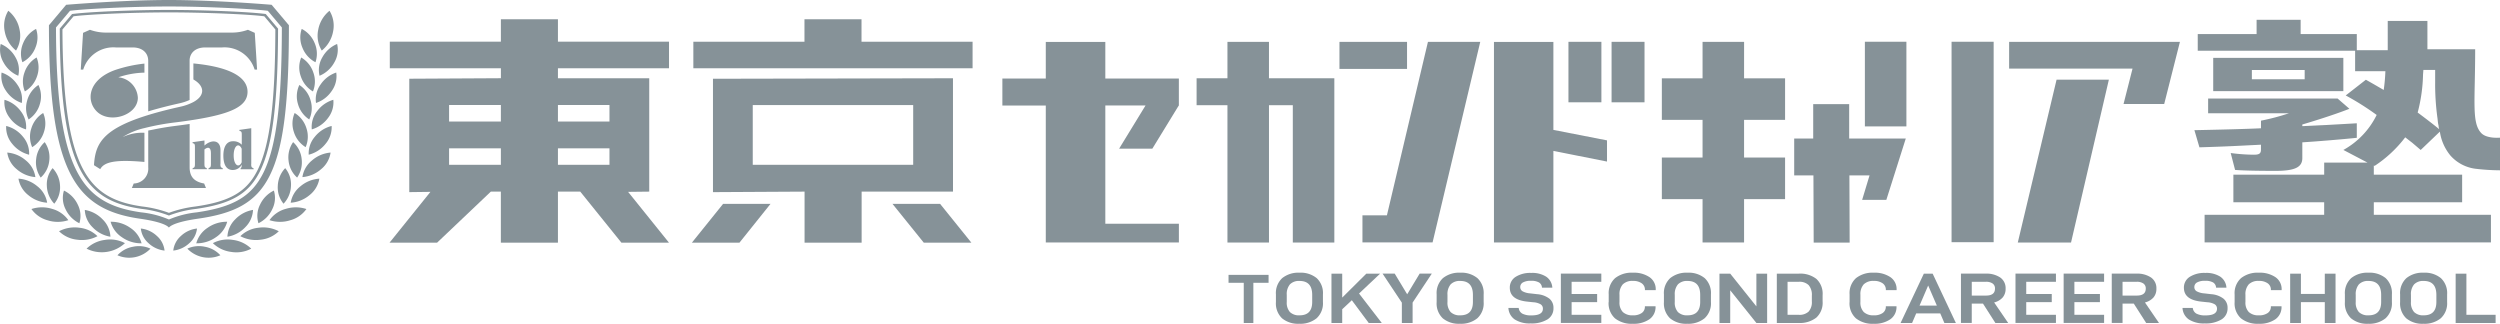
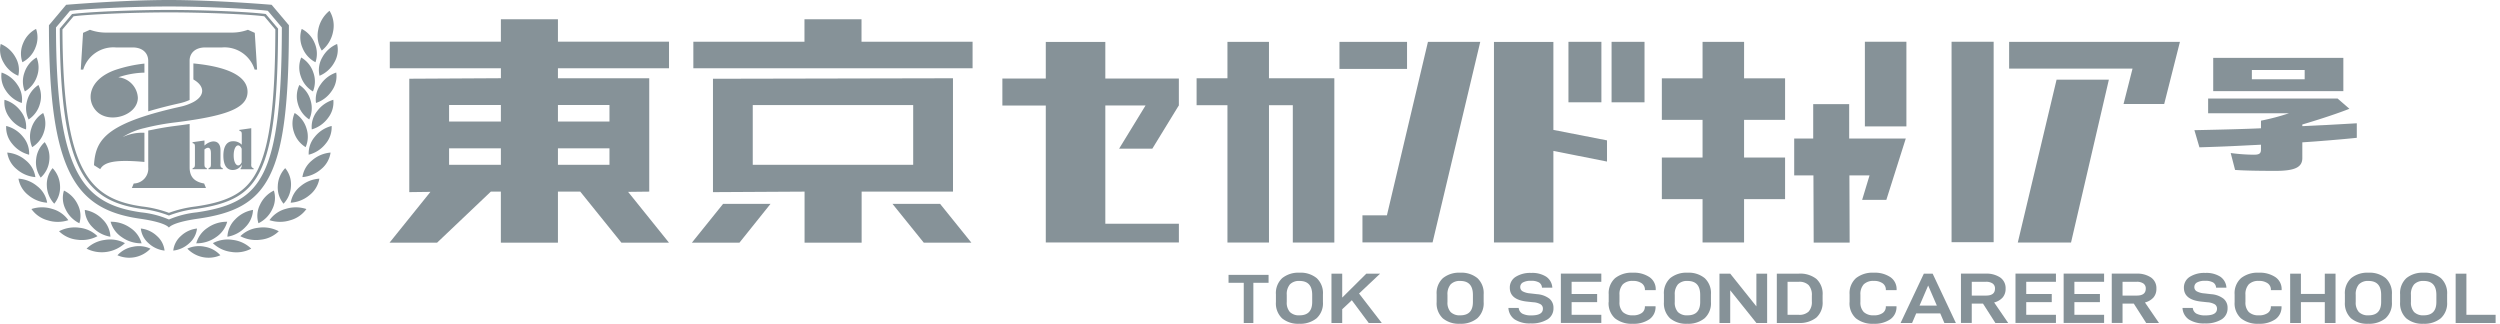
<svg xmlns="http://www.w3.org/2000/svg" id="banner_logo" width="347.486" height="45" viewBox="0 0 347.486 45">
  <defs>
    <clipPath id="clip-path">
      <rect id="長方形_373" data-name="長方形 373" width="347.486" height="45" fill="#869298" />
    </clipPath>
  </defs>
  <path id="パス_135" data-name="パス 135" d="M226.625,55.119v1.106h2.114v5.584h1.336V56.225h2.114V55.119Z" transform="translate(-55.865 -16.916)" fill="#869298" />
  <g id="グループ_121489" data-name="グループ 121489">
    <g id="グループ_121488" data-name="グループ 121488" clip-path="url(#clip-path)">
      <path id="パス_136" data-name="パス 136" d="M235.814,59.017V57.943a2.821,2.821,0,0,1,.872-2.255,3.564,3.564,0,0,1,2.413-.756,3.5,3.5,0,0,1,2.384.756,2.831,2.831,0,0,1,.866,2.255v1.074a2.807,2.807,0,0,1-.883,2.251,3.588,3.588,0,0,1-2.414.76,3.484,3.484,0,0,1-2.383-.755,2.854,2.854,0,0,1-.855-2.256m5.042-1q0-1.939-1.757-1.938a1.735,1.735,0,0,0-1.34.477,2.1,2.1,0,0,0-.439,1.461V59a1.956,1.956,0,0,0,.439,1.4,1.78,1.78,0,0,0,1.34.457q1.757,0,1.757-1.858Z" transform="translate(-58.468 -17.028)" fill="#869298" />
      <path id="パス_137" data-name="パス 137" d="M247.574,60.069v1.908H246.08V55.12h1.494v3.329l3.353-3.329h1.916l-2.931,2.763,3.159,4.094h-1.813l-2.35-3.16Z" transform="translate(-61.014 -17.086)" fill="#869298" />
-       <path id="パス_138" data-name="パス 138" d="M259.7,61.977h-1.494V59.154l-2.681-4.035h1.688l1.733,2.872,1.734-2.872h1.688L259.7,59.144Z" transform="translate(-63.356 -17.086)" fill="#869298" />
      <path id="パス_139" data-name="パス 139" d="M265.519,59.017V57.943a2.821,2.821,0,0,1,.872-2.255,3.564,3.564,0,0,1,2.413-.756,3.5,3.5,0,0,1,2.384.756,2.831,2.831,0,0,1,.866,2.255v1.074a2.807,2.807,0,0,1-.883,2.251,3.588,3.588,0,0,1-2.414.76,3.484,3.484,0,0,1-2.383-.755,2.854,2.854,0,0,1-.855-2.256m5.042-1q0-1.939-1.757-1.938a1.735,1.735,0,0,0-1.34.477,2.1,2.1,0,0,0-.439,1.461V59a1.956,1.956,0,0,0,.439,1.4,1.78,1.78,0,0,0,1.34.457q1.758,0,1.757-1.858Z" transform="translate(-65.834 -17.028)" fill="#869298" />
      <path id="パス_140" data-name="パス 140" d="M278.788,59.846h1.426a1.024,1.024,0,0,0,.507.79,2.578,2.578,0,0,0,1.25.244q1.608,0,1.607-.925a.7.7,0,0,0-.319-.62,2.358,2.358,0,0,0-1.049-.284l-.832-.089q-2.4-.259-2.4-1.918a1.742,1.742,0,0,1,.8-1.515,3.776,3.776,0,0,1,2.178-.552,3.593,3.593,0,0,1,2.087.527,1.978,1.978,0,0,1,.845,1.52h-1.439a.892.892,0,0,0-.415-.725,2.159,2.159,0,0,0-1.112-.228,2.193,2.193,0,0,0-1.118.228.719.719,0,0,0-.376.646.657.657,0,0,0,.33.587,2.612,2.612,0,0,0,1.061.288l.946.11a3.209,3.209,0,0,1,1.7.611,1.62,1.62,0,0,1,.581,1.317,1.78,1.78,0,0,1-.844,1.584,4.2,4.2,0,0,1-2.316.552,3.843,3.843,0,0,1-2.225-.552,2.065,2.065,0,0,1-.878-1.595" transform="translate(-69.123 -17.041)" fill="#869298" />
      <path id="パス_141" data-name="パス 141" d="M289.972,57.952h3.547v1.133h-3.547v1.759H294.1v1.132h-5.623V55.119H294.1v1.133h-4.129Z" transform="translate(-71.526 -17.086)" fill="#869298" />
      <path id="パス_142" data-name="パス 142" d="M297.319,59.017V57.944a2.794,2.794,0,0,1,.889-2.256,3.711,3.711,0,0,1,2.476-.756,3.871,3.871,0,0,1,2.31.621,2.009,2.009,0,0,1,.861,1.724v.079h-1.5v-.04a1.074,1.074,0,0,0-.444-.909,2.017,2.017,0,0,0-1.232-.333,1.866,1.866,0,0,0-1.4.477,2.03,2.03,0,0,0-.461,1.46V59a1.882,1.882,0,0,0,.466,1.4,1.935,1.935,0,0,0,1.4.457,2.036,2.036,0,0,0,1.226-.323,1.041,1.041,0,0,0,.438-.889v-.05h1.483v.05a2.053,2.053,0,0,1-.856,1.759,3.837,3.837,0,0,1-2.315.625,3.688,3.688,0,0,1-2.47-.755,2.805,2.805,0,0,1-.883-2.256" transform="translate(-73.718 -17.028)" fill="#869298" />
      <path id="パス_143" data-name="パス 143" d="M307.524,59.017V57.943a2.821,2.821,0,0,1,.872-2.255,3.563,3.563,0,0,1,2.413-.756,3.5,3.5,0,0,1,2.384.756,2.831,2.831,0,0,1,.866,2.255v1.074a2.807,2.807,0,0,1-.883,2.251,3.587,3.587,0,0,1-2.413.76,3.485,3.485,0,0,1-2.384-.755,2.851,2.851,0,0,1-.854-2.256m5.04-1q0-1.939-1.756-1.938a1.735,1.735,0,0,0-1.34.477,2.1,2.1,0,0,0-.438,1.461V59a1.956,1.956,0,0,0,.438,1.4,1.78,1.78,0,0,0,1.34.457q1.757,0,1.756-1.858Z" transform="translate(-76.248 -17.028)" fill="#869298" />
      <path id="パス_144" data-name="パス 144" d="M324.416,61.977h-1.494l-3.638-4.542v4.542h-1.494V55.12h1.494l3.638,4.552V55.12h1.494Z" transform="translate(-78.794 -17.086)" fill="#869298" />
      <path id="パス_145" data-name="パス 145" d="M331.456,55.12a3.644,3.644,0,0,1,2.436.735,2.823,2.823,0,0,1,.861,2.266v.845a2.8,2.8,0,0,1-.878,2.271,3.731,3.731,0,0,1-2.476.74h-3.01V55.12Zm1.357,5.272a1.964,1.964,0,0,0,.445-1.426v-.775a2.064,2.064,0,0,0-.445-1.475,1.818,1.818,0,0,0-1.369-.463h-1.563v4.591h1.563a1.843,1.843,0,0,0,1.369-.452" transform="translate(-81.421 -17.086)" fill="#869298" />
      <path id="パス_146" data-name="パス 146" d="M341.838,59.017V57.944a2.8,2.8,0,0,1,.89-2.256,3.707,3.707,0,0,1,2.475-.756,3.871,3.871,0,0,1,2.31.621,2.008,2.008,0,0,1,.861,1.724v.079H346.88v-.04a1.073,1.073,0,0,0-.444-.909,2.017,2.017,0,0,0-1.232-.333,1.866,1.866,0,0,0-1.4.477,2.03,2.03,0,0,0-.462,1.46V59a1.88,1.88,0,0,0,.468,1.4,1.931,1.931,0,0,0,1.4.457,2.035,2.035,0,0,0,1.227-.323,1.042,1.042,0,0,0,.439-.889v-.05h1.482v.05a2.053,2.053,0,0,1-.856,1.759,3.837,3.837,0,0,1-2.314.625,3.685,3.685,0,0,1-2.47-.755,2.8,2.8,0,0,1-.884-2.256" transform="translate(-84.756 -17.028)" fill="#869298" />
      <path id="パス_147" data-name="パス 147" d="M353.437,60.645l-.571,1.332h-1.6L354.5,55.12h1.221l3.229,6.857h-1.6l-.571-1.332ZM355.1,56.77l-1.2,2.793h2.407Z" transform="translate(-87.095 -17.086)" fill="#869298" />
      <path id="パス_148" data-name="パス 148" d="M363.924,59.283v2.693h-1.5V55.119h3.422a3.429,3.429,0,0,1,2.037.538,1.79,1.79,0,0,1,.747,1.55,1.829,1.829,0,0,1-.4,1.218,2.318,2.318,0,0,1-1.192.7l1.951,2.852h-1.78l-1.722-2.693ZM365.9,58.17q1.254,0,1.255-.964a.824.824,0,0,0-.331-.716,1.56,1.56,0,0,0-.924-.238h-1.973V58.17Z" transform="translate(-89.862 -17.086)" fill="#869298" />
      <path id="パス_149" data-name="パス 149" d="M373.993,57.952h3.547v1.133h-3.547v1.759h4.129v1.132H372.5V55.119h5.623v1.133h-4.129Z" transform="translate(-92.358 -17.086)" fill="#869298" />
      <path id="パス_150" data-name="パス 150" d="M382.894,57.952h3.547v1.133h-3.547v1.759h4.129v1.132H381.4V55.119h5.622v1.133h-4.129Z" transform="translate(-94.565 -17.086)" fill="#869298" />
      <path id="パス_151" data-name="パス 151" d="M391.794,59.283v2.693h-1.5V55.119h3.422a3.429,3.429,0,0,1,2.037.538,1.79,1.79,0,0,1,.747,1.55,1.829,1.829,0,0,1-.4,1.218,2.318,2.318,0,0,1-1.192.7l1.951,2.852h-1.78l-1.722-2.693Zm1.973-1.113q1.254,0,1.255-.964a.824.824,0,0,0-.331-.716,1.56,1.56,0,0,0-.924-.238h-1.973V58.17Z" transform="translate(-96.772 -17.086)" fill="#869298" />
      <path id="パス_152" data-name="パス 152" d="M403.371,59.846H404.8a1.023,1.023,0,0,0,.507.79,2.578,2.578,0,0,0,1.25.244q1.608,0,1.607-.925a.7.7,0,0,0-.319-.62,2.358,2.358,0,0,0-1.049-.284l-.832-.089q-2.4-.259-2.4-1.918a1.743,1.743,0,0,1,.8-1.515,3.776,3.776,0,0,1,2.178-.552,3.593,3.593,0,0,1,2.087.527,1.978,1.978,0,0,1,.845,1.52h-1.439a.89.89,0,0,0-.415-.725,2.159,2.159,0,0,0-1.112-.228,2.193,2.193,0,0,0-1.118.228.719.719,0,0,0-.376.646.659.659,0,0,0,.33.587,2.613,2.613,0,0,0,1.061.288l.946.11a3.207,3.207,0,0,1,1.7.611,1.618,1.618,0,0,1,.582,1.317,1.78,1.78,0,0,1-.844,1.584,4.2,4.2,0,0,1-2.316.552,3.842,3.842,0,0,1-2.225-.552,2.065,2.065,0,0,1-.878-1.595" transform="translate(-100.013 -17.041)" fill="#869298" />
      <path id="パス_153" data-name="パス 153" d="M413,59.017V57.944a2.8,2.8,0,0,1,.89-2.256,3.707,3.707,0,0,1,2.475-.756,3.871,3.871,0,0,1,2.31.621,2.009,2.009,0,0,1,.861,1.724v.079h-1.494v-.04a1.073,1.073,0,0,0-.444-.909,2.017,2.017,0,0,0-1.232-.333,1.866,1.866,0,0,0-1.4.477,2.03,2.03,0,0,0-.462,1.46V59a1.88,1.88,0,0,0,.468,1.4,1.931,1.931,0,0,0,1.4.457,2.035,2.035,0,0,0,1.227-.323,1.042,1.042,0,0,0,.439-.889v-.05h1.482v.05a2.053,2.053,0,0,1-.856,1.759,3.837,3.837,0,0,1-2.314.625,3.685,3.685,0,0,1-2.47-.755A2.8,2.8,0,0,1,413,59.017" transform="translate(-102.4 -17.028)" fill="#869298" />
      <path id="パス_154" data-name="パス 154" d="M429.573,61.977H428.08v-2.9h-3.32v2.9h-1.494V55.12h1.494v2.822h3.32V55.12h1.494Z" transform="translate(-104.946 -17.086)" fill="#869298" />
      <path id="パス_155" data-name="パス 155" d="M433.381,59.017V57.943a2.821,2.821,0,0,1,.872-2.255,3.564,3.564,0,0,1,2.413-.756,3.5,3.5,0,0,1,2.383.756,2.831,2.831,0,0,1,.866,2.255v1.074a2.807,2.807,0,0,1-.883,2.251,3.587,3.587,0,0,1-2.413.76,3.485,3.485,0,0,1-2.384-.755,2.852,2.852,0,0,1-.854-2.256m5.04-1q0-1.939-1.755-1.938a1.735,1.735,0,0,0-1.341.477,2.1,2.1,0,0,0-.438,1.461V59a1.956,1.956,0,0,0,.438,1.4,1.781,1.781,0,0,0,1.341.457q1.756,0,1.755-1.858Z" transform="translate(-107.454 -17.028)" fill="#869298" />
      <path id="パス_156" data-name="パス 156" d="M443.586,59.017V57.943a2.821,2.821,0,0,1,.872-2.255,3.564,3.564,0,0,1,2.413-.756,3.5,3.5,0,0,1,2.383.756,2.831,2.831,0,0,1,.866,2.255v1.074a2.807,2.807,0,0,1-.883,2.251,3.587,3.587,0,0,1-2.413.76,3.485,3.485,0,0,1-2.384-.755,2.852,2.852,0,0,1-.854-2.256m5.04-1q0-1.939-1.755-1.938a1.735,1.735,0,0,0-1.341.477,2.1,2.1,0,0,0-.438,1.461V59a1.956,1.956,0,0,0,.438,1.4,1.781,1.781,0,0,0,1.341.457q1.756,0,1.755-1.858Z" transform="translate(-109.984 -17.028)" fill="#869298" />
      <path id="パス_157" data-name="パス 157" d="M455.345,55.12v5.724h4.06v1.133h-5.554V55.12Z" transform="translate(-112.529 -17.086)" fill="#869298" />
      <path id="パス_158" data-name="パス 158" d="M42.4,3.51,40,.666S32.168,0,25.721,0,11.437.666,11.437.666L9.045,3.51c0,20.488,3.736,25.61,12.66,26.89,3.706.531,4.016,1.241,4.016,1.241s.308-.709,4.014-1.241C39.53,29,42.4,24.744,42.4,3.51m-16.675,27a13.287,13.287,0,0,0-3.863-.994c-7.981-1.142-11.8-5.293-11.837-25.7L11.973,1.5c1.636-.227,8.252-.6,13.748-.6s12.113.376,13.747.6L41.42,3.817c-.014,10.57-.784,16.623-2.569,20.2-1.632,3.273-4.143,4.761-9.266,5.5a13.294,13.294,0,0,0-3.863.994" transform="translate(-2.243 0)" fill="#869298" />
      <path id="パス_159" data-name="パス 159" d="M41.389,4.6,39.676,2.567C37.6,2.281,31.431,2,26.216,2s-11.382.284-13.462.57L11.043,4.6C11.1,24.52,14.766,28.556,22.434,29.656a15.108,15.108,0,0,1,3.782.925A15.073,15.073,0,0,1,30,29.656c4.918-.7,7.323-2.121,8.869-5.221C40.61,20.94,41.364,15,41.389,4.6M29.941,29.316a16.142,16.142,0,0,0-3.725.886,16.17,16.17,0,0,0-3.726-.886c-7.441-1.068-11-5.025-11.072-24.6l1.541-1.831c1.994-.268,8.14-.543,13.257-.543s11.264.275,13.255.543l1.54,1.831c-.026,10.28-.772,16.135-2.485,19.575-1.486,2.976-3.812,4.338-8.585,5.023" transform="translate(-2.738 -0.619)" fill="#869298" />
      <path id="パス_160" data-name="パス 160" d="M38.16,6a6.51,6.51,0,0,1-2.329.391H18.522A6.492,6.492,0,0,1,16.2,6l-.957.428-.318,5.108h.341a4.379,4.379,0,0,1,4.524-3.082H22.12c1.444,0,2.116.815,2.173,1.7a1.187,1.187,0,0,1,.008.127v7.061c1.242-.375,2.67-.746,4.316-1.116a6.936,6.936,0,0,0,1.436-.471V10.282c0-.045,0-.088.006-.134.062-.88.733-1.693,2.172-1.693h2.337a4.381,4.381,0,0,1,4.524,3.082h.34l-.32-5.108Z" transform="translate(-3.699 -1.861)" fill="#869298" />
      <path id="パス_161" data-name="パス 161" d="M32.438,31.526A3.142,3.142,0,0,1,32.4,31V24.974q-.881.129-1.841.249c-1.232.157-2.271.331-3.152.517l-.76.146V31a2.07,2.07,0,0,1-2.018,2.248l-.258.622h10.3l-.256-.622c-1.216-.208-1.823-.782-1.976-1.722" transform="translate(-6.042 -7.742)" fill="#869298" />
      <path id="パス_162" data-name="パス 162" d="M24.226,12.81a19.148,19.148,0,0,0-4.118.907c-3.729,1.361-4.012,4.235-2.513,5.736,1.791,1.791,5.717.536,5.717-1.9A3.013,3.013,0,0,0,20.6,14.714a12.016,12.016,0,0,1,3.629-.647Z" transform="translate(-4.152 -3.971)" fill="#869298" />
      <path id="パス_163" data-name="パス 163" d="M24.381,22.417a6.4,6.4,0,0,0-3.04.605,9.554,9.554,0,0,1,3.04-1.257,33.865,33.865,0,0,1,4.368-.8c.878-.109,1.689-.226,2.438-.343,5.216-.82,7.4-1.861,7.522-3.739.119-1.907-1.838-3.558-7.522-4.106v2.228c1.587.9,1.666,2.232,0,3.14a7.118,7.118,0,0,1-1.838.653c-1.959.438-3.6.874-4.968,1.318-5.928,1.919-6.837,3.952-7.011,6.806l.871.55c.529-.969,2-1.379,6.14-1Z" transform="translate(-4.307 -3.961)" fill="#869298" />
      <path id="パス_164" data-name="パス 164" d="M39.465,31.555v-1.94c0-1.466-1.321-1.459-2.227-.61V28.3l-1.671.237.052.149c.281.023.295.215.295.535v2.336c0,.322-.014.515-.295.576l-.052.159h2.018l-.05-.159c-.28-.061-.3-.254-.3-.576V29.547c.485-.411.9-.324.9.495v1.513c0,.322-.017.515-.3.576l-.051.159h2.017l-.049-.159c-.281-.061-.3-.254-.3-.576" transform="translate(-8.819 -8.772)" fill="#869298" />
      <path id="パス_165" data-name="パス 165" d="M45.158,30.789V25.825l-1.67.236.051.152c.28.023.3.214.3.535v1.376a1.59,1.59,0,0,0-1.231-.486c-.955,0-1.327.895-1.327,1.994s.332,2,1.287,2a1.412,1.412,0,0,0,1.27-.744c-.005.264-.029.424-.15.48l-.023.161H45.5l-.05-.161c-.281-.061-.3-.253-.3-.575m-1.324-.237c-.362.841-1.112.46-1.112-.938,0-1.417.736-1.819,1.112-.938Z" transform="translate(-10.234 -8.005)" fill="#869298" />
      <path id="パス_166" data-name="パス 166" d="M60.85,5.072a3.951,3.951,0,0,0-.495-2.9A4.392,4.392,0,0,0,58.789,4.8,3.952,3.952,0,0,0,59.282,7.7,4.418,4.418,0,0,0,60.85,5.072" transform="translate(-14.556 -0.673)" fill="#869298" />
      <path id="パス_167" data-name="パス 167" d="M59.415,10.71a3.478,3.478,0,0,0-.39,2.567,4.172,4.172,0,0,0,2.052-1.852,3.473,3.473,0,0,0,.391-2.566,4.175,4.175,0,0,0-2.052,1.851" transform="translate(-14.61 -2.746)" fill="#869298" />
      <path id="パス_168" data-name="パス 168" d="M57.611,10.453a3.66,3.66,0,0,0-.106-2.638A3.853,3.853,0,0,0,55.7,5.82a3.648,3.648,0,0,0,.107,2.638,3.851,3.851,0,0,0,1.8,1.995" transform="translate(-13.762 -1.804)" fill="#869298" />
      <path id="パス_169" data-name="パス 169" d="M59,16.313a3.507,3.507,0,0,0-.609,2.53,4.239,4.239,0,0,0,2.205-1.7,3.494,3.494,0,0,0,.607-2.53,4.247,4.247,0,0,0-2.2,1.7" transform="translate(-14.467 -4.531)" fill="#869298" />
      <path id="パス_170" data-name="パス 170" d="M57.213,16.3a3.659,3.659,0,0,0,.048-2.64,3.794,3.794,0,0,0-1.681-2.08,3.66,3.66,0,0,0-.05,2.639A3.814,3.814,0,0,0,57.213,16.3" transform="translate(-13.714 -3.589)" fill="#869298" />
      <path id="パス_171" data-name="パス 171" d="M58.334,21.708a3.518,3.518,0,0,0-.718,2.507A4.3,4.3,0,0,0,59.893,22.6a3.516,3.516,0,0,0,.717-2.5,4.288,4.288,0,0,0-2.276,1.612" transform="translate(-14.279 -6.229)" fill="#869298" />
      <path id="パス_172" data-name="パス 172" d="M56.583,21.909a3.665,3.665,0,0,0,.192-2.634,3.749,3.749,0,0,0-1.565-2.156,3.659,3.659,0,0,0-.195,2.635,3.761,3.761,0,0,0,1.568,2.154" transform="translate(-13.602 -5.307)" fill="#869298" />
      <path id="パス_173" data-name="パス 173" d="M57.888,26.895a3.535,3.535,0,0,0-.837,2.475,4.341,4.341,0,0,0,2.35-1.521,3.545,3.545,0,0,0,.839-2.475,4.328,4.328,0,0,0-2.352,1.521" transform="translate(-14.143 -7.866)" fill="#869298" />
      <path id="パス_174" data-name="パス 174" d="M55.889,34.143A4.508,4.508,0,0,0,58.5,33.032a3.656,3.656,0,0,0,1.306-2.3,4.518,4.518,0,0,0-2.61,1.115,3.655,3.655,0,0,0-1.306,2.3" transform="translate(-13.857 -9.526)" fill="#869298" />
      <path id="パス_175" data-name="パス 175" d="M55.885,27.51a3.658,3.658,0,0,0,.108-2.637,3.78,3.78,0,0,0-1.634-2.112,3.654,3.654,0,0,0-.11,2.637,3.779,3.779,0,0,0,1.636,2.112" transform="translate(-13.403 -7.056)" fill="#869298" />
      <path id="パス_176" data-name="パス 176" d="M53.725,39.332a4.539,4.539,0,0,0,2.634-1.067,3.688,3.688,0,0,0,1.351-2.276,4.507,4.507,0,0,0-2.633,1.067,3.663,3.663,0,0,0-1.351,2.276" transform="translate(-13.321 -11.156)" fill="#869298" />
-       <path id="パス_177" data-name="パス 177" d="M55.144,30.981a3.629,3.629,0,0,0-1.188-2.351,3.708,3.708,0,0,0-.632,2.577,3.641,3.641,0,0,0,1.19,2.35,3.713,3.713,0,0,0,.63-2.577" transform="translate(-13.215 -8.875)" fill="#869298" />
      <path id="パス_178" data-name="パス 178" d="M52.058,41.98a4.065,4.065,0,0,0-2.251,1.566,4.673,4.673,0,0,0,2.878.017A4.062,4.062,0,0,0,54.937,42a4.68,4.68,0,0,0-2.879-.018" transform="translate(-12.349 -12.946)" fill="#869298" />
      <path id="パス_179" data-name="パス 179" d="M51.339,36.333a3.545,3.545,0,0,0,.8,2.483,3.772,3.772,0,0,0,1.032-2.464,3.531,3.531,0,0,0-.8-2.483,3.785,3.785,0,0,0-1.032,2.464" transform="translate(-12.728 -10.499)" fill="#869298" />
      <path id="パス_180" data-name="パス 180" d="M46.935,45.857a4.21,4.21,0,0,0-2.516,1.173,4.654,4.654,0,0,0,2.826.489,4.227,4.227,0,0,0,2.518-1.174,4.65,4.65,0,0,0-2.828-.488" transform="translate(-11.013 -14.202)" fill="#869298" />
      <path id="パス_181" data-name="パス 181" d="M47.934,40.348a3.465,3.465,0,0,0-.219,2.582,4.094,4.094,0,0,0,1.925-1.96,3.466,3.466,0,0,0,.22-2.582,4.1,4.1,0,0,0-1.925,1.96" transform="translate(-11.792 -11.9)" fill="#869298" />
      <path id="パス_182" data-name="パス 182" d="M39.341,48.752a4.445,4.445,0,0,0,2.55,1.218,4.4,4.4,0,0,0,2.783-.453A4.449,4.449,0,0,0,42.121,48.3a4.4,4.4,0,0,0-2.78.453" transform="translate(-9.754 -14.955)" fill="#869298" />
      <path id="パス_183" data-name="パス 183" d="M44.519,44.684a3.578,3.578,0,0,0,1.07-2.4A4.426,4.426,0,0,0,43.1,43.613a3.594,3.594,0,0,0-1.07,2.4,4.422,4.422,0,0,0,2.489-1.327" transform="translate(-10.421 -13.108)" fill="#869298" />
      <path id="パス_184" data-name="パス 184" d="M36.272,47.663A4.605,4.605,0,0,0,39,46.821a3.74,3.74,0,0,0,1.572-2.153,4.586,4.586,0,0,0-2.726.842,3.74,3.74,0,0,0-1.573,2.153" transform="translate(-8.993 -13.845)" fill="#869298" />
      <path id="パス_185" data-name="パス 185" d="M35.324,46.033a3.879,3.879,0,0,0-2.237,1.034A3.163,3.163,0,0,0,32.023,49.1a3.907,3.907,0,0,0,2.236-1.035,3.172,3.172,0,0,0,1.065-2.033" transform="translate(-7.94 -14.269)" fill="#869298" />
      <path id="パス_186" data-name="パス 186" d="M37.068,49.669a3.833,3.833,0,0,0-2.441.26,4.086,4.086,0,0,0,4.588.92,3.817,3.817,0,0,0-2.146-1.181" transform="translate(-8.586 -15.369)" fill="#869298" />
-       <path id="パス_187" data-name="パス 187" d="M2.419,7.7A3.962,3.962,0,0,0,2.913,4.8,4.392,4.392,0,0,0,1.345,2.169a3.955,3.955,0,0,0-.493,2.9A4.412,4.412,0,0,0,2.419,7.7" transform="translate(-0.191 -0.673)" fill="#869298" />
      <path id="パス_188" data-name="パス 188" d="M2.54,13.277a3.471,3.471,0,0,0-.39-2.567A4.172,4.172,0,0,0,.1,8.859,3.473,3.473,0,0,0,.49,11.425a4.163,4.163,0,0,0,2.05,1.852" transform="translate(0 -2.746)" fill="#869298" />
      <path id="パス_189" data-name="パス 189" d="M5.867,8.459a3.644,3.644,0,0,0,.106-2.638,3.85,3.85,0,0,0-1.8,1.994,3.653,3.653,0,0,0-.1,2.639,3.852,3.852,0,0,0,1.8-1.995" transform="translate(-0.959 -1.805)" fill="#869298" />
      <path id="パス_190" data-name="パス 190" d="M3.086,18.844a3.491,3.491,0,0,0-.608-2.53,4.254,4.254,0,0,0-2.2-1.7,3.5,3.5,0,0,0,.605,2.53,4.249,4.249,0,0,0,2.2,1.7" transform="translate(-0.057 -4.531)" fill="#869298" />
      <path id="パス_191" data-name="パス 191" d="M4.456,13.657a3.643,3.643,0,0,0,.05,2.64,3.81,3.81,0,0,0,1.682-2.08,3.658,3.658,0,0,0-.05-2.64,3.8,3.8,0,0,0-1.682,2.08" transform="translate(-1.05 -3.589)" fill="#869298" />
      <path id="パス_192" data-name="パス 192" d="M3.815,24.215A3.518,3.518,0,0,0,3.1,21.708,4.279,4.279,0,0,0,.821,20.1a3.51,3.51,0,0,0,.719,2.5,4.285,4.285,0,0,0,2.275,1.615" transform="translate(-0.197 -6.229)" fill="#869298" />
      <path id="パス_193" data-name="パス 193" d="M4.977,19.275a3.66,3.66,0,0,0,.194,2.634,3.759,3.759,0,0,0,1.568-2.154,3.673,3.673,0,0,0-.2-2.636,3.765,3.765,0,0,0-1.566,2.156" transform="translate(-1.195 -5.307)" fill="#869298" />
      <path id="パス_194" data-name="パス 194" d="M4.326,29.369a3.534,3.534,0,0,0-.836-2.475,4.34,4.34,0,0,0-2.352-1.521,3.538,3.538,0,0,0,.836,2.476,4.352,4.352,0,0,0,2.351,1.52" transform="translate(-0.28 -7.865)" fill="#869298" />
      <path id="パス_195" data-name="パス 195" d="M3.95,31.847a4.514,4.514,0,0,0-2.609-1.114,3.642,3.642,0,0,0,1.3,2.3,4.5,4.5,0,0,0,2.609,1.112,3.651,3.651,0,0,0-1.3-2.3" transform="translate(-0.332 -9.527)" fill="#869298" />
      <path id="パス_196" data-name="パス 196" d="M5.739,24.873a3.653,3.653,0,0,0,.109,2.637A3.768,3.768,0,0,0,7.483,25.4a3.651,3.651,0,0,0-.108-2.637,3.779,3.779,0,0,0-1.636,2.112" transform="translate(-1.375 -7.056)" fill="#869298" />
      <path id="パス_197" data-name="パス 197" d="M6.046,37.055a4.521,4.521,0,0,0-2.633-1.067,3.676,3.676,0,0,0,1.352,2.276A4.526,4.526,0,0,0,7.4,39.331a3.661,3.661,0,0,0-1.351-2.276" transform="translate(-0.846 -11.156)" fill="#869298" />
      <path id="パス_198" data-name="パス 198" d="M6.675,30.981a3.721,3.721,0,0,0,.632,2.577,3.634,3.634,0,0,0,1.19-2.35,3.7,3.7,0,0,0-.634-2.577,3.642,3.642,0,0,0-1.187,2.351" transform="translate(-1.649 -8.875)" fill="#869298" />
      <path id="パス_199" data-name="パス 199" d="M8.686,41.98A4.676,4.676,0,0,0,5.809,42a4.056,4.056,0,0,0,2.249,1.566,4.678,4.678,0,0,0,2.88-.017A4.065,4.065,0,0,0,8.686,41.98" transform="translate(-1.44 -12.946)" fill="#869298" />
      <path id="パス_200" data-name="パス 200" d="M9.683,38.816a3.546,3.546,0,0,0,.806-2.483,3.779,3.779,0,0,0-1.033-2.464,3.545,3.545,0,0,0-.8,2.483,3.782,3.782,0,0,0,1.032,2.464" transform="translate(-2.144 -10.499)" fill="#869298" />
      <path id="パス_201" data-name="パス 201" d="M13.738,45.857a4.646,4.646,0,0,0-2.827.488,4.229,4.229,0,0,0,2.516,1.174,4.659,4.659,0,0,0,2.828-.489,4.223,4.223,0,0,0-2.518-1.173" transform="translate(-2.705 -14.202)" fill="#869298" />
      <path id="パス_202" data-name="パス 202" d="M13.91,42.931a3.453,3.453,0,0,0-.217-2.582,4.1,4.1,0,0,0-1.925-1.962,3.447,3.447,0,0,0,.218,2.583,4.1,4.1,0,0,0,1.924,1.96" transform="translate(-2.878 -11.899)" fill="#869298" />
      <path id="パス_203" data-name="パス 203" d="M18.556,48.3A4.455,4.455,0,0,0,16,49.516a4.72,4.72,0,0,0,5.334-.765,4.4,4.4,0,0,0-2.78-.453" transform="translate(-3.968 -14.955)" fill="#869298" />
      <path id="パス_204" data-name="パス 204" d="M18.16,43.613a4.422,4.422,0,0,0-2.487-1.327,3.587,3.587,0,0,0,1.071,2.4,4.411,4.411,0,0,0,2.489,1.326,3.585,3.585,0,0,0-1.072-2.4" transform="translate(-3.886 -13.108)" fill="#869298" />
      <path id="パス_205" data-name="パス 205" d="M24.746,47.663a3.74,3.74,0,0,0-1.573-2.153,4.587,4.587,0,0,0-2.728-.842,3.748,3.748,0,0,0,1.574,2.153,4.605,4.605,0,0,0,2.728.842" transform="translate(-5.069 -13.845)" fill="#869298" />
      <path id="パス_206" data-name="パス 206" d="M26.025,46.033a3.166,3.166,0,0,0,1.066,2.033A3.9,3.9,0,0,0,29.326,49.1a3.162,3.162,0,0,0-1.065-2.034,3.871,3.871,0,0,0-2.236-1.034" transform="translate(-6.453 -14.269)" fill="#869298" />
      <path id="パス_207" data-name="パス 207" d="M23.855,49.669a3.826,3.826,0,0,0-2.149,1.181,4.086,4.086,0,0,0,4.588-.92,3.828,3.828,0,0,0-2.44-.26" transform="translate(-5.382 -15.369)" fill="#869298" />
      <path id="パス_208" data-name="パス 208" d="M414.817,26.265v.664c0,.562-.233.727-.982.727a25.5,25.5,0,0,1-3.224-.233l.608,2.35c1.355.1,3.411.131,5.608.131,2.711,0,3.739-.5,3.739-1.786V25.936c1.729-.1,5.75-.431,7.572-.629V23.289c-1.168.067-2.337.133-3.551.2-1.075.066-1.356.066-1.964.1l-2.058.1v-.232c2.478-.728,5.143-1.619,6.543-2.183l-1.635-1.422h-18V21.9H418.7a31.556,31.556,0,0,1-3.88,1.025v1.058c-2.1.1-5.982.2-9.255.263l.7,2.384c4.3-.132,5.14-.2,7.9-.331Z" transform="translate(-100.556 -6.153)" fill="#869298" />
-       <path id="パス_209" data-name="パス 209" d="M430.77,24.29a17.122,17.122,0,0,0,4.253-3.969l.466.364.515.4,1.169.994,2.664-2.549a6.746,6.746,0,0,0,1.453,3.306,5.577,5.577,0,0,0,3.486,1.853,30.375,30.375,0,0,0,3.42.218V20.37s-1.827.171-2.592-.625c-1.372-1.43-.859-4.316-.859-11.659h-6.638V4.149h-5.515V8.216h-4.3V5.968h-7.806V3.983h-6.122V5.968h-8.18V8.284h21.874v2.844h4.207a24.143,24.143,0,0,1-.233,2.612c-.8-.462-1.356-.794-2.479-1.421l-2.8,2.183a37.612,37.612,0,0,1,4.3,2.712,11.136,11.136,0,0,1-4.627,4.863l3.347,1.755h-6.014V25.51H411.137V29.35h12.619v1.737h-16.62v3.841h39.8V31.087H430.656V29.35h12.277V25.51H430.656V24.244ZM437.5,11.557l.048-.6h1.635v1.686a34.411,34.411,0,0,0,.328,5.063l.045.429a3.925,3.925,0,0,0,.094.529,2.355,2.355,0,0,0,.094.53c-.748-.629-2.1-1.655-2.992-2.316a22.511,22.511,0,0,0,.748-5.326" transform="translate(-100.71 -1.235)" fill="#869298" />
      <path id="パス_210" data-name="パス 210" d="M427.132,11.654H409.044v4.63h18.089Zm-5.376,2.975h-7.339v-1.29h7.339Z" transform="translate(-101.42 -3.613)" fill="#869298" />
      <path id="パス_211" data-name="パス 211" d="M95.4,3.883h-7.93V7H72.03v3.69H87.472v1.386l-12.734.07V27.909l2.941-.037-5.688,7.064H78.6l7.476-7.1h1.391v7.1H95.4v-7.1h3.1l5.725,7.1h6.611l-5.684-7.064,2.939-.035V12.081H95.4V10.695h15.44V7H95.4Zm-7.93,20.225h-7.2V21.821h7.2Zm0-6.014h-7.2V15.8h7.2Zm15.094,6.014H95.4V21.821h7.163Zm0-6.014H95.4V15.8h7.163Z" transform="translate(-17.85 -1.204)" fill="#869298" />
      <path id="パス_212" data-name="パス 212" d="M165.13,15.765l-33.359.069V31.593l12.731-.072v7.1h7.932v-7.1h12.7ZM159.6,21.778v6.014H137.3v-8.3h22.3Z" transform="translate(-32.672 -4.887)" fill="#869298" />
      <path id="パス_213" data-name="パス 213" d="M151.518,3.883h-7.929V7.005H128.143v3.69h38.812V7.005H151.518Z" transform="translate(-31.772 -1.204)" fill="#869298" />
      <path id="パス_214" data-name="パス 214" d="M127.868,46.465h6.613l4.319-5.393h-6.592Z" transform="translate(-31.704 -12.732)" fill="#869298" />
      <path id="パス_215" data-name="パス 215" d="M164.95,41.072l4.351,5.393h6.615l-4.347-5.393Z" transform="translate(-40.898 -12.732)" fill="#869298" />
      <path id="パス_216" data-name="パス 216" d="M255.208,32.549h-3.4v3.757h9.748l6.625-27.869h-7.27Z" transform="translate(-62.435 -2.615)" fill="#869298" />
      <rect id="長方形_368" data-name="長方形 368" width="9.394" height="3.759" transform="translate(186.177 5.82)" fill="#869298" />
      <path id="パス_217" data-name="パス 217" d="M372.928,38.681h7.4l5.258-22.632h-7.269Z" transform="translate(-92.465 -4.975)" fill="#869298" />
      <path id="パス_218" data-name="パス 218" d="M371.324,12.151h17.153l-1.25,4.921h5.651l2.186-8.636h-23.74Z" transform="translate(-92.067 -2.615)" fill="#869298" />
      <path id="パス_219" data-name="パス 219" d="M284.372,8.447h-8.26V36.321h8.26V23.594l7.453,1.48V22.13l-7.453-1.457Z" transform="translate(-68.46 -2.618)" fill="#869298" />
      <rect id="長方形_369" data-name="長方形 369" width="4.579" height="8.406" transform="translate(218.006 5.813)" fill="#869298" />
      <rect id="長方形_370" data-name="長方形 370" width="4.58" height="8.406" transform="translate(223.999 5.814)" fill="#869298" />
      <rect id="長方形_371" data-name="長方形 371" width="5.771" height="11.768" transform="translate(259.208 5.802)" fill="#869298" />
      <path id="パス_220" data-name="パス 220" d="M209.788,17.227V13.538H199.567V8.454h-8.275v5.083h-6.035v3.753h6.035V36.318h18.5v-2.6H199.567V17.278h5.592l-3.676,6.008H206.1l3.678-6.008h.014v-.021l.019-.03Z" transform="translate(-45.933 -2.621)" fill="#869298" />
      <path id="パス_221" data-name="パス 221" d="M231.215,8.432h-5.773v5.06h-4.288v3.743h4.288V36.323h5.773V17.235h3.312V36.323H240.3V13.492h-9.087Z" transform="translate(-54.834 -2.614)" fill="#869298" />
      <path id="パス_222" data-name="パス 222" d="M318.574,8.437H312.8V13.5h-5.659v5.776H312.8v5.237h-5.659v5.776H312.8v6.029h5.77V30.292h5.7V24.516h-5.7V19.279h5.7V13.5h-5.7Z" transform="translate(-76.154 -2.615)" fill="#869298" />
      <path id="パス_223" data-name="パス 223" d="M339.242,20.97h-5v4.785H331.6v5.124h2.674l.034,9.337h5l-.034-9.337h2.8l-1.029,3.4h3.363l2.7-8.52h-7.865Z" transform="translate(-82.217 -6.5)" fill="#869298" />
      <rect id="長方形_372" data-name="長方形 372" width="5.85" height="27.86" transform="translate(271.256 5.803)" fill="#869298" />
    </g>
  </g>
</svg>